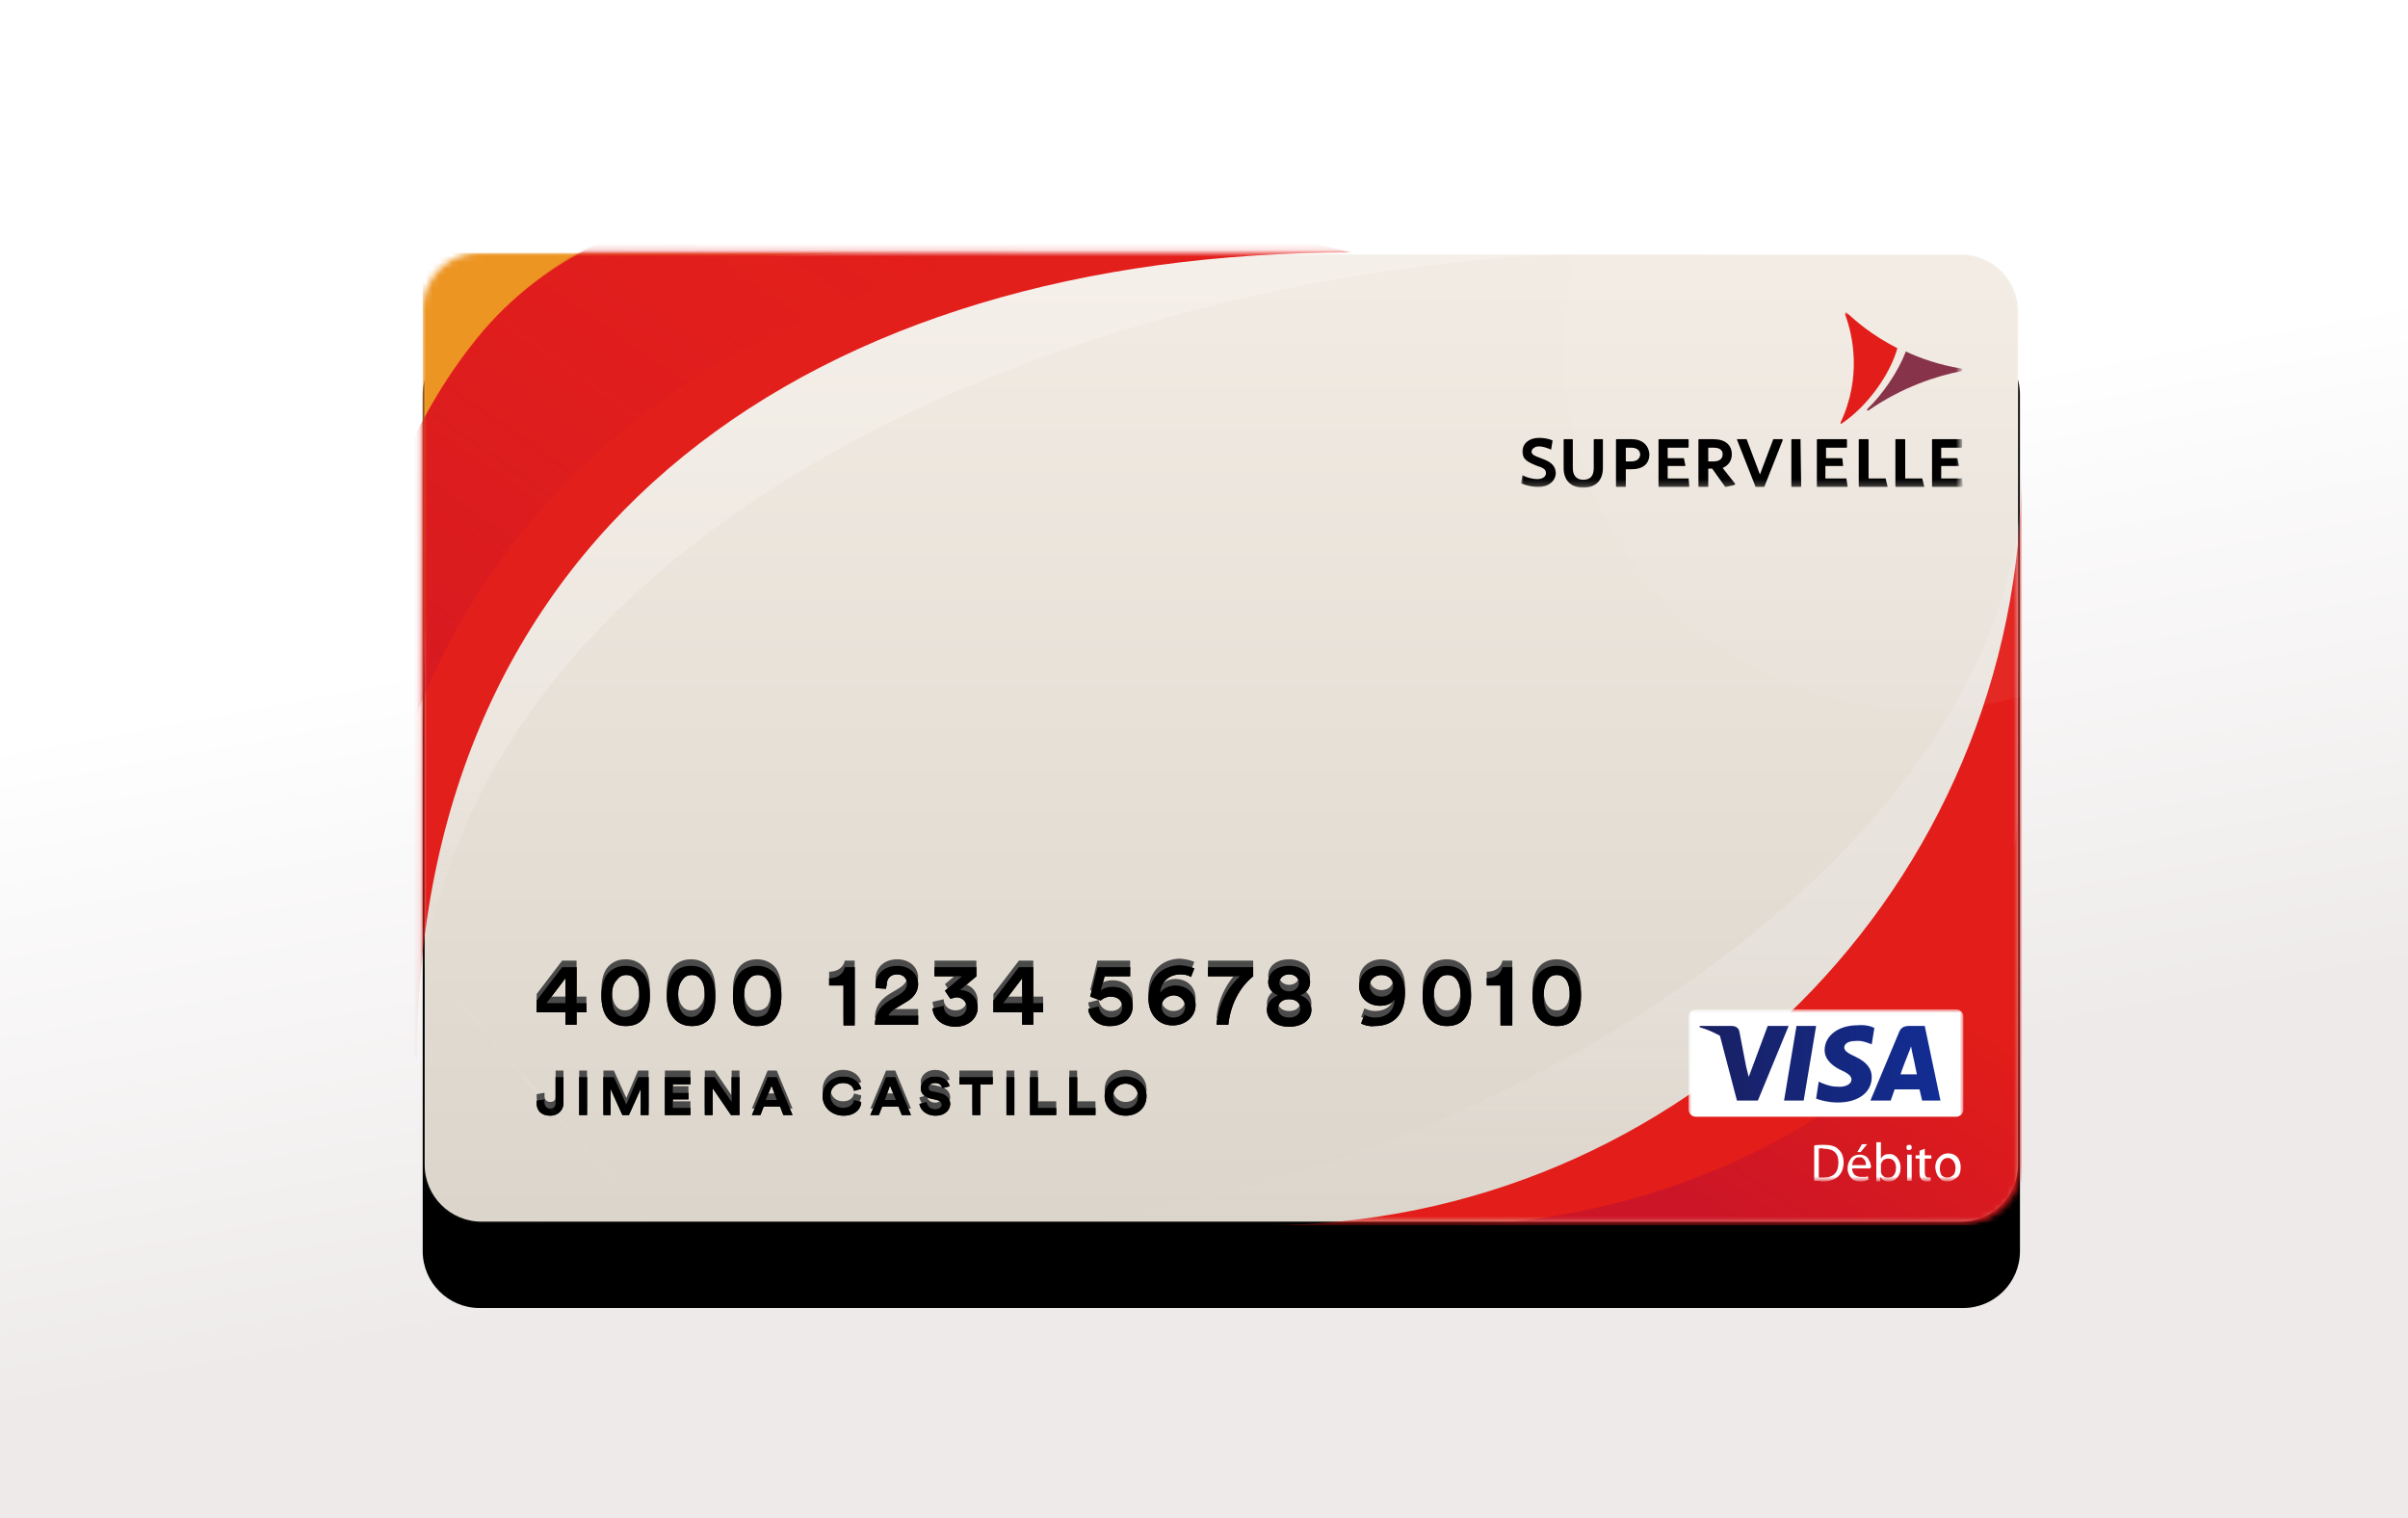
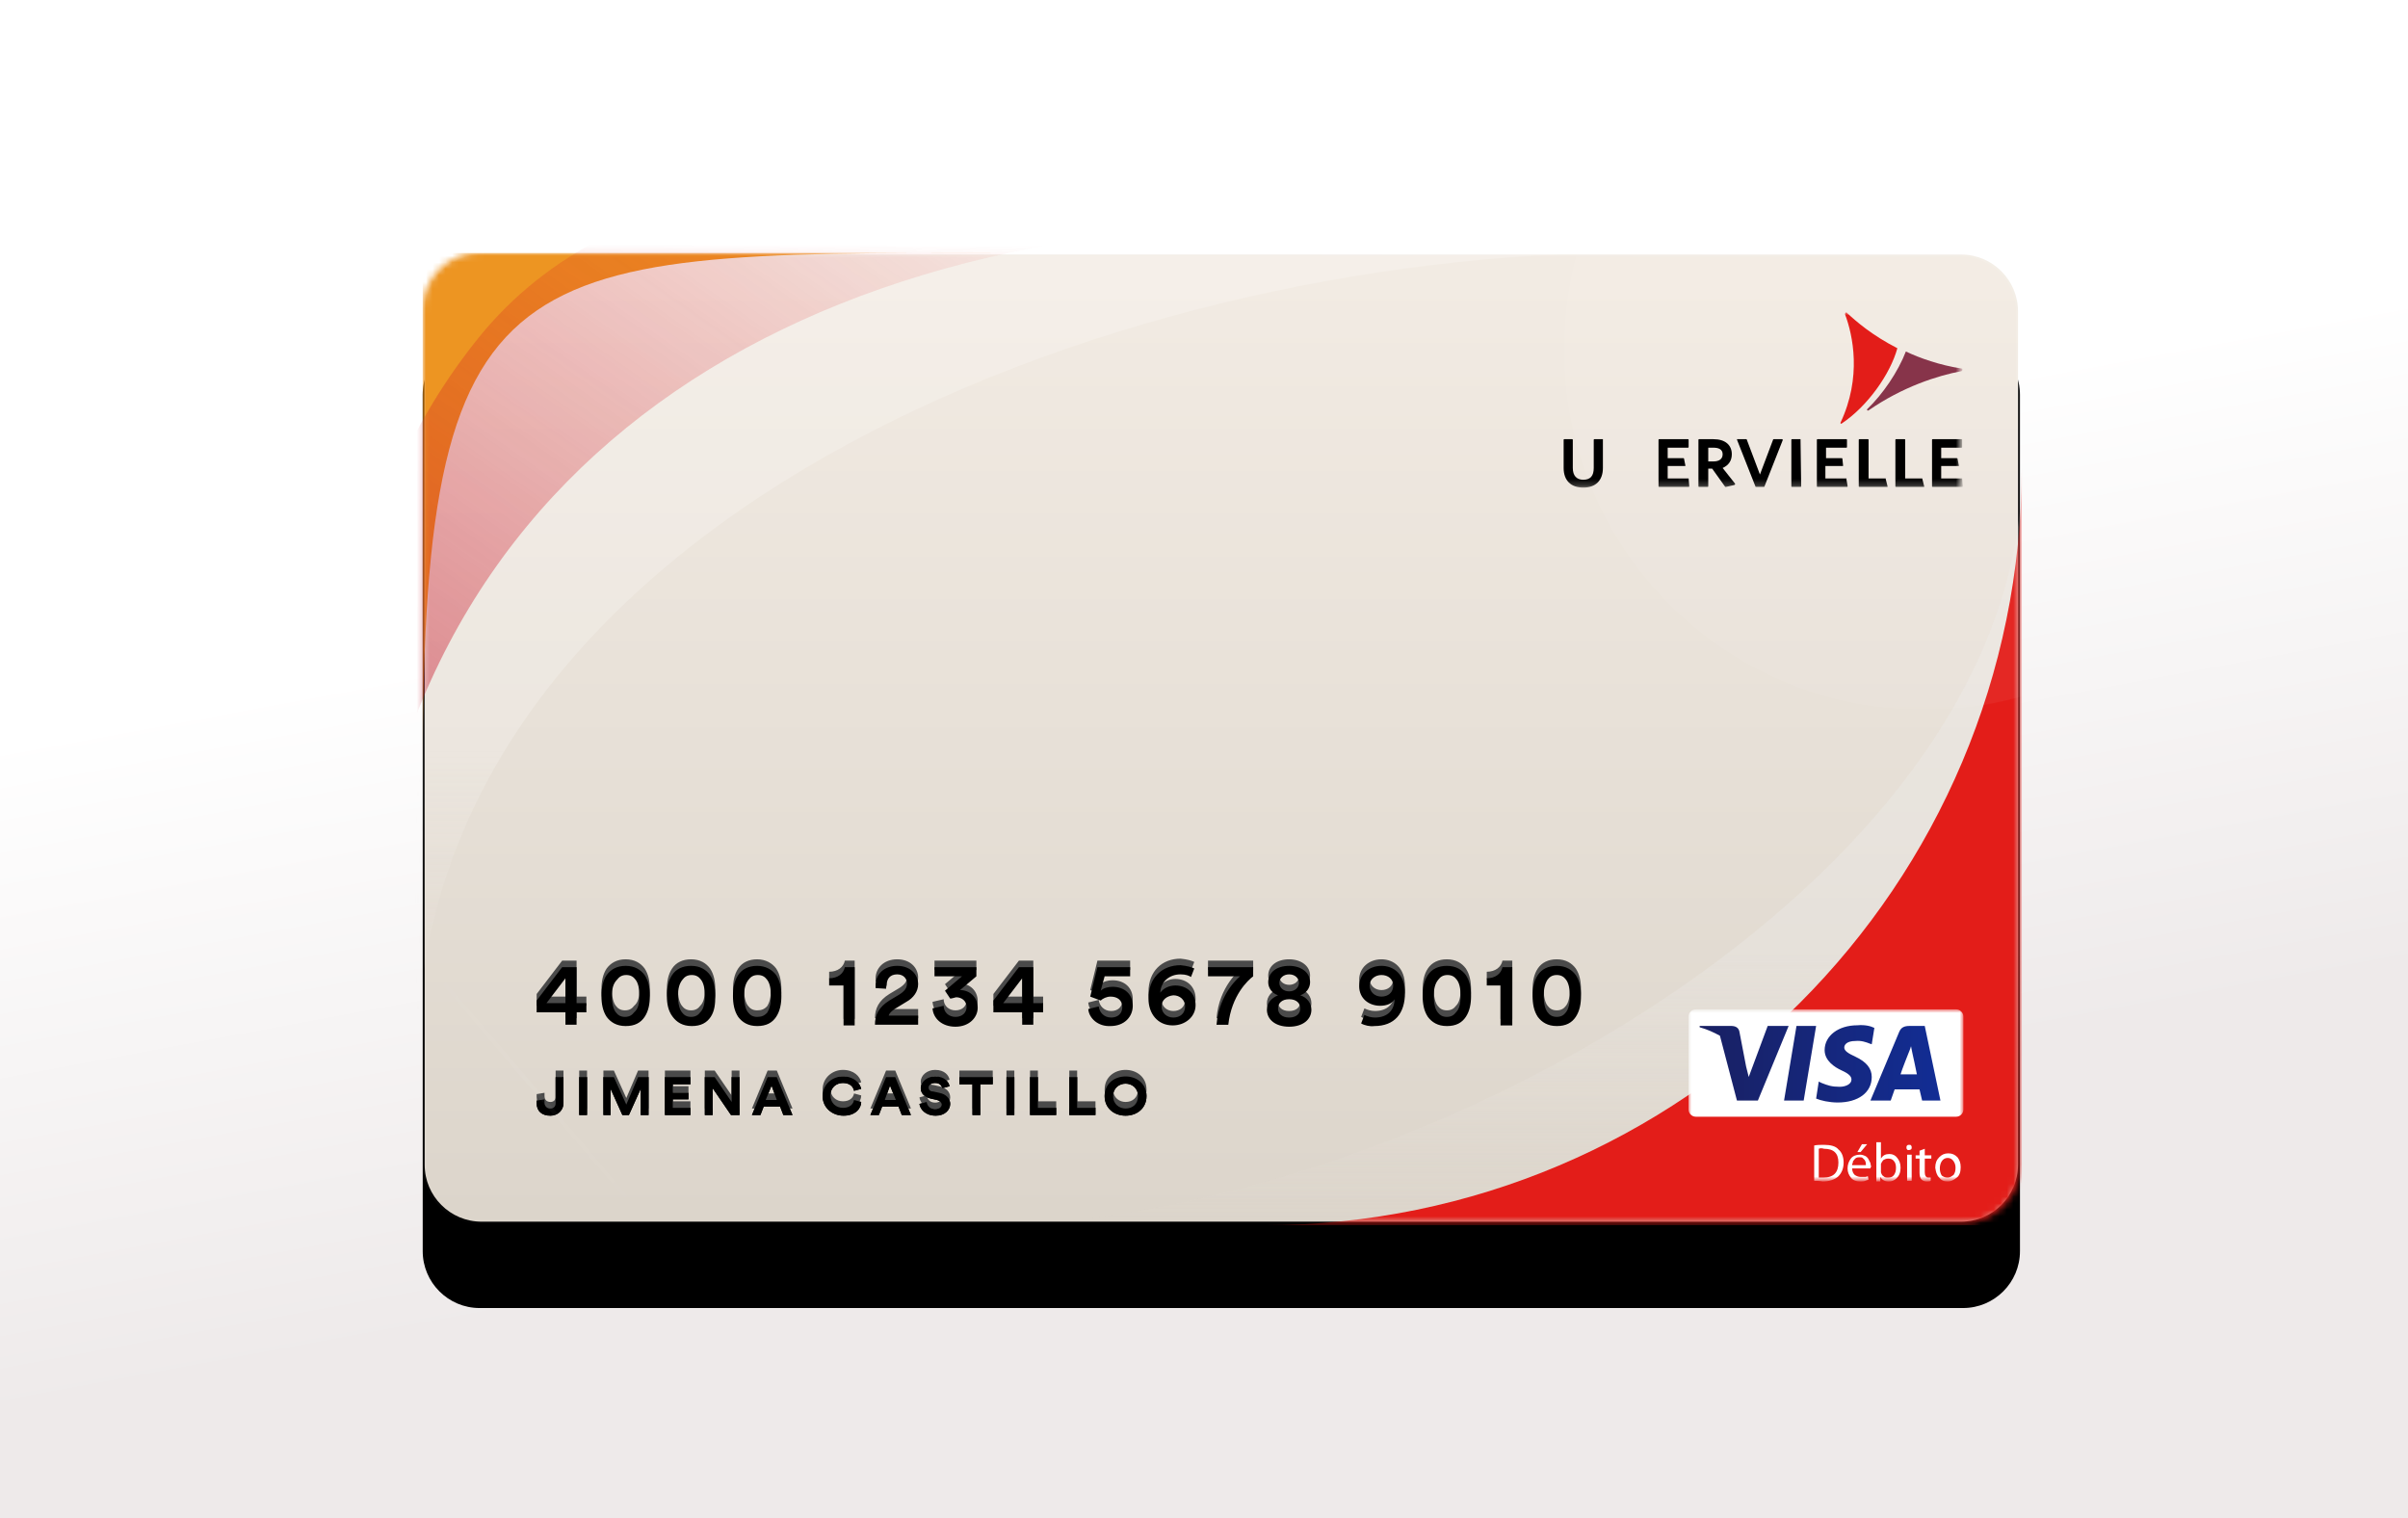
<svg xmlns="http://www.w3.org/2000/svg" version="1.1" id="Layer_1" x="0px" y="0px" viewBox="0 0 368 232" style="enable-background:new 0 0 368 232;" xml:space="preserve">
  <style type="text/css">
	.st0{fill-rule:evenodd;clip-rule:evenodd;fill:url(#Rectangle-10_1_);}
	.st1{filter:url(#filter-6);}
	.st2{fill-rule:evenodd;clip-rule:evenodd;}
	.st3{fill-rule:evenodd;clip-rule:evenodd;fill:url(#SVGID_1_);stroke:url(#SVGID_2_);stroke-width:0.632;}
	.st4{filter:url(#Adobe_OpacityMaskFilter);}
	.st5{fill-rule:evenodd;clip-rule:evenodd;fill:#FFFFFF;}
	.st6{opacity:0.2;mask:url(#mask-5_1_);}
	.st7{fill-rule:evenodd;clip-rule:evenodd;fill:url(#SVGID_3_);}
	.st8{filter:url(#Adobe_OpacityMaskFilter_1_);}
	.st9{opacity:0.3;mask:url(#mask-5_2_);}
	.st10{fill-rule:evenodd;clip-rule:evenodd;fill:url(#SVGID_4_);}
	.st11{filter:url(#Adobe_OpacityMaskFilter_2_);}
	.st12{mask:url(#mask-5_3_);}
	.st13{fill-rule:evenodd;clip-rule:evenodd;fill:#E31D19;}
	.st14{filter:url(#Adobe_OpacityMaskFilter_3_);}
	.st15{opacity:0.6;mask:url(#mask-5_4_);}
	.st16{fill-rule:evenodd;clip-rule:evenodd;fill:url(#SVGID_5_);}
	.st17{filter:url(#Adobe_OpacityMaskFilter_4_);}
	.st18{mask:url(#mask-5_5_);}
	.st19{fill-rule:evenodd;clip-rule:evenodd;fill:#ED9522;}
	.st20{filter:url(#Adobe_OpacityMaskFilter_5_);}
	.st21{mask:url(#mask-5_6_);}
	.st22{fill-rule:evenodd;clip-rule:evenodd;fill:#E31F1B;}
	.st23{filter:url(#Adobe_OpacityMaskFilter_6_);}
	.st24{opacity:0.6;mask:url(#mask-5_7_);}
	.st25{fill-rule:evenodd;clip-rule:evenodd;fill:url(#SVGID_6_);}
	.st26{filter:url(#Adobe_OpacityMaskFilter_7_);}
	.st27{mask:url(#mask-5_8_);}
	.st28{fill:url(#Combined-Shape_1_);}
	.st29{filter:url(#Adobe_OpacityMaskFilter_8_);}
	.st30{opacity:5.000000e-02;mask:url(#mask-5_9_);filter:url(#filter-12);enable-background:new    ;}
	.st31{filter:url(#Adobe_OpacityMaskFilter_9_);}
	.st32{mask:url(#mask-5_10_);}
	.st33{fill-rule:evenodd;clip-rule:evenodd;fill:#87344A;}
	.st34{filter:url(#Adobe_OpacityMaskFilter_10_);}
	.st35{mask:url(#mask-5_11_);}
	.st36{filter:url(#filter-14);}
	.st37{fill-rule:evenodd;clip-rule:evenodd;fill:#4A4A4A;}
	.st38{filter:url(#filter-15);}
	.st39{filter:url(#filter-17);}
	.st40{filter:url(#filter-18);}
	.st41{filter:url(#Adobe_OpacityMaskFilter_11_);}
	.st42{opacity:0.2;mask:url(#mask-5_12_);fill:none;stroke:url(#border_1_);stroke-width:0.632;enable-background:new    ;}
</style>
  <filter filterUnits="objectBoundingBox" height="133.7%" id="filter-6" width="120.5%" x="-10.2%" y="-9.3%">
    <feOffset dx="0" dy="13" in="SourceAlpha" result="shadowOffsetOuter1" />
    <feGaussianBlur in="shadowOffsetOuter1" result="shadowBlurOuter1" stdDeviation="7.5" />
    <feComposite in="shadowBlurOuter1" in2="SourceAlpha" operator="out" result="shadowBlurOuter1" />
    <feColorMatrix in="shadowBlurOuter1" type="matrix" values="0 0 0 0 0   0 0 0 0 0   0 0 0 0 0  0 0 0 0.08 0" />
  </filter>
  <filter filterUnits="objectBoundingBox" height="157.5%" id="filter-18" width="103.7%" x="-1.9%" y="-14.4%">
    <feGaussianBlur in="SourceAlpha" result="shadowBlurInner1" stdDeviation="0.5" />
    <feOffset dx="0" dy="1" in="shadowBlurInner1" result="shadowOffsetInner1" />
    <feComposite in="shadowOffsetInner1" in2="SourceAlpha" k2="-1" k3="1" operator="arithmetic" result="shadowInnerInner1">
		</feComposite>
    <feColorMatrix in="shadowInnerInner1" type="matrix" values="0 0 0 0 1   0 0 0 0 1   0 0 0 0 1  0 0 0 0.1 0" />
  </filter>
  <filter filterUnits="objectBoundingBox" height="157.5%" id="filter-17" width="103.7%" x="-1.9%" y="-14.4%">
    <feOffset dx="0" dy="1" in="SourceAlpha" result="shadowOffsetOuter1" />
    <feGaussianBlur in="shadowOffsetOuter1" result="shadowBlurOuter1" stdDeviation="0.5" />
    <feColorMatrix in="shadowBlurOuter1" type="matrix" values="0 0 0 0 0   0 0 0 0 0   0 0 0 0 0  0 0 0 0.24 0" />
  </filter>
  <filter filterUnits="objectBoundingBox" height="127.9%" id="filter-15" width="101.6%" x="-0.8%" y="-4.7%">
    <feOffset dx="0" dy="1" in="SourceAlpha" result="shadowOffsetInner1" />
    <feComposite in="shadowOffsetInner1" in2="SourceAlpha" k2="-1" k3="1" operator="arithmetic" result="shadowInnerInner1">
		</feComposite>
    <feColorMatrix in="shadowInnerInner1" type="matrix" values="0 0 0 0 1   0 0 0 0 1   0 0 0 0 1  0 0 0 0.4 0" />
  </filter>
  <filter filterUnits="objectBoundingBox" height="137.2%" id="filter-14" width="102.2%" x="-1.1%" y="-9.3%">
    <feOffset dx="0" dy="1" in="SourceAlpha" result="shadowOffsetOuter1" />
    <feGaussianBlur in="shadowOffsetOuter1" result="shadowBlurOuter1" stdDeviation="0.5" />
    <feColorMatrix in="shadowBlurOuter1" type="matrix" values="0 0 0 0 0   0 0 0 0 0   0 0 0 0 0  0 0 0 0.24 0" />
  </filter>
  <filter filterUnits="objectBoundingBox" height="248.4%" id="filter-12" width="248.5%" x="-74.3%" y="-74.2%">
    <feGaussianBlur in="SourceGraphic" stdDeviation="31.585" />
  </filter>
  <title>active</title>
  <desc>Created with Sketch.</desc>
  <linearGradient id="Rectangle-10_1_" gradientUnits="userSpaceOnUse" x1="-294.741" y1="385.991" x2="-294.617" y2="385.578" gradientTransform="matrix(368 0 0 -232 108632 89631)">
    <stop offset="0" style="stop-color:#FFFFFF" />
    <stop offset="1" style="stop-color:#EEEAEA" />
  </linearGradient>
  <rect id="Rectangle-10" class="st0" width="368" height="232" />
  <g id="visa-debito" transform="translate(43, 30)">
    <g id="card">
      <g class="st1">
        <path class="st2" d="M30.3,8.6H257c4.8,0,8.7,3.9,8.7,8.7v130.9c0,4.8-3.9,8.7-8.7,8.7H30.3c-4.8,0-8.7-3.9-8.7-8.7V17.3     C21.6,12.5,25.5,8.6,30.3,8.6z" />
      </g>
      <linearGradient id="SVGID_1_" gradientUnits="userSpaceOnUse" x1="-337.444" y1="355.2" x2="-337.444" y2="356.032" gradientTransform="matrix(282.368 0 0 -171.368 95427.172 61025.801)">
        <stop offset="0" style="stop-color:#DCD5CB" />
        <stop offset="1" style="stop-color:#F2EBE3" />
      </linearGradient>
      <radialGradient id="SVGID_2_" cx="-339.781" cy="358.556" r="0.676" gradientTransform="matrix(-171.616 0 0 95.784 -58068.551 -34325.27)" gradientUnits="userSpaceOnUse">
        <stop offset="0" style="stop-color:#FFFFFF;stop-opacity:0.1" />
        <stop offset="1" style="stop-color:#FFFFFF;stop-opacity:0" />
      </radialGradient>
      <path class="st3" d="M30.6,8.9h226.1c4.8,0,8.7,3.9,8.7,8.7V148c0,4.8-3.9,8.7-8.7,8.7H30.6c-4.8,0-8.7-3.9-8.7-8.7V17.6    C21.9,12.8,25.8,8.9,30.6,8.9z" />
    </g>
    <defs>
      <filter id="Adobe_OpacityMaskFilter" filterUnits="userSpaceOnUse" x="11.7" y="-1.3" width="195.4" height="133.7">
        <feColorMatrix type="matrix" values="1 0 0 0 0  0 1 0 0 0  0 0 1 0 0  0 0 0 1 0" />
      </filter>
    </defs>
    <mask maskUnits="userSpaceOnUse" x="11.7" y="-1.3" width="195.4" height="133.7" id="mask-5_1_">
      <g class="st4">
        <path id="path-4_1_" class="st5" d="M30.3,8.6H257c4.8,0,8.7,3.9,8.7,8.7v130.9c0,4.8-3.9,8.7-8.7,8.7H30.3     c-4.8,0-8.7-3.9-8.7-8.7V17.3C21.6,12.5,25.5,8.6,30.3,8.6z" />
      </g>
    </mask>
    <g id="shape" class="st6">
      <g transform="translate(-12.002, -12.015)">
        <linearGradient id="SVGID_3_" gradientUnits="userSpaceOnUse" x1="-325.158" y1="367.414" x2="-325.158" y2="367.099" gradientTransform="matrix(226.538 0 0 -154.995 73781.992 57042.961)">
          <stop offset="0" style="stop-color:#FFFFFF" />
          <stop offset="1" style="stop-color:#EEE6DF;stop-opacity:0" />
        </linearGradient>
        <path class="st7" d="M219.1,20.6c-81.8,0-186.4,41.8-186.4,123.7C18.2,96,21.3,59.2,41.9,33.7S121.6,3.9,219.1,20.6z" />
      </g>
    </g>
    <defs>
      <filter id="Adobe_OpacityMaskFilter_1_" filterUnits="userSpaceOnUse" x="106.6" y="41.4" width="159.4" height="115.9">
        <feColorMatrix type="matrix" values="1 0 0 0 0  0 1 0 0 0  0 0 1 0 0  0 0 0 1 0" />
      </filter>
    </defs>
    <mask maskUnits="userSpaceOnUse" x="106.6" y="41.4" width="159.4" height="115.9" id="mask-5_2_">
      <g class="st8">
        <path id="path-4_2_" class="st5" d="M30.3,8.6H257c4.8,0,8.7,3.9,8.7,8.7v130.9c0,4.8-3.9,8.7-8.7,8.7H30.3     c-4.8,0-8.7-3.9-8.7-8.7V17.3C21.6,12.5,25.5,8.6,30.3,8.6z" />
      </g>
    </mask>
    <g class="st9">
      <g transform="translate(98.545, 37.941)">
        <linearGradient id="SVGID_4_" gradientUnits="userSpaceOnUse" x1="-435.468" y1="317.347" x2="-435.468" y2="317.032" gradientTransform="matrix(184.771 0 0 -134.375 80549.656 42720.531)">
          <stop offset="0" style="stop-color:#EEEEEE" />
          <stop offset="1" style="stop-color:#EEE6DF;stop-opacity:0" />
        </linearGradient>
        <path class="st10" d="M8.1,119.3c63.9,0,159.4-51.9,159.4-115.9v115.9H8.1z" />
      </g>
    </g>
    <defs>
      <filter id="Adobe_OpacityMaskFilter_2_" filterUnits="userSpaceOnUse" x="150.2" y="41.4" width="115.8" height="115.9">
        <feColorMatrix type="matrix" values="1 0 0 0 0  0 1 0 0 0  0 0 1 0 0  0 0 0 1 0" />
      </filter>
    </defs>
    <mask maskUnits="userSpaceOnUse" x="150.2" y="41.4" width="115.8" height="115.9" id="mask-5_3_">
      <g class="st11">
-         <path id="path-4_3_" class="st5" d="M30.3,8.6H257c4.8,0,8.7,3.9,8.7,8.7v130.9c0,4.8-3.9,8.7-8.7,8.7H30.3     c-4.8,0-8.7-3.9-8.7-8.7V17.3C21.6,12.5,25.5,8.6,30.3,8.6z" />
+         <path id="path-4_3_" class="st5" d="M30.3,8.6H257c4.8,0,8.7,3.9,8.7,8.7v130.9c0,4.8-3.9,8.7-8.7,8.7H30.3     c-4.8,0-8.7-3.9-8.7-8.7C21.6,12.5,25.5,8.6,30.3,8.6z" />
      </g>
    </mask>
    <g class="st12">
      <g transform="translate(149.08, 37.941)">
        <path class="st13" d="M1.1,119.3c63.9,0,115.8-51.9,115.8-115.9v115.9H1.1z" />
      </g>
    </g>
    <defs>
      <filter id="Adobe_OpacityMaskFilter_3_" filterUnits="userSpaceOnUse" x="178" y="91.5" width="87.5" height="65.7">
        <feColorMatrix type="matrix" values="1 0 0 0 0  0 1 0 0 0  0 0 1 0 0  0 0 0 1 0" />
      </filter>
    </defs>
    <mask maskUnits="userSpaceOnUse" x="178" y="91.5" width="87.5" height="65.7" id="mask-5_4_">
      <g class="st14">
-         <path id="path-4_4_" class="st5" d="M30.3,8.6H257c4.8,0,8.7,3.9,8.7,8.7v130.9c0,4.8-3.9,8.7-8.7,8.7H30.3     c-4.8,0-8.7-3.9-8.7-8.7V17.3C21.6,12.5,25.5,8.6,30.3,8.6z" />
-       </g>
+         </g>
    </mask>
    <g class="st15">
      <g transform="translate(181.297, 96.118)">
        <linearGradient id="SVGID_5_" gradientUnits="userSpaceOnUse" x1="-516.98" y1="258.072" x2="-516.604" y2="258.503" gradientTransform="matrix(101.437 0 0 -76.181 52481.16 19721.34)">
          <stop offset="0" style="stop-color:#BC1030" />
          <stop offset="1" style="stop-color:#E31D19" />
        </linearGradient>
        <path class="st16" d="M-3.3,61.1c40,0,87.5-25.6,87.5-65.7v65.7H-3.3z" />
      </g>
    </g>
    <defs>
      <filter id="Adobe_OpacityMaskFilter_4_" filterUnits="userSpaceOnUse" x="21.6" y="8.6" width="96.2" height="79">
        <feColorMatrix type="matrix" values="1 0 0 0 0  0 1 0 0 0  0 0 1 0 0  0 0 0 1 0" />
      </filter>
    </defs>
    <mask maskUnits="userSpaceOnUse" x="21.6" y="8.6" width="96.2" height="79" id="mask-5_5_">
      <g class="st17">
        <path id="path-4_5_" class="st5" d="M30.3,8.6H257c4.8,0,8.7,3.9,8.7,8.7v130.9c0,4.8-3.9,8.7-8.7,8.7H30.3     c-4.8,0-8.7-3.9-8.7-8.7V17.3C21.6,12.5,25.5,8.6,30.3,8.6z" />
      </g>
    </mask>
    <g class="st18">
      <g transform="translate(0, -0.632)">
        <path class="st19" d="M117.8,9.3c-81.8,0-96.2-2.9-96.2,79l0-79H117.8z" />
      </g>
    </g>
    <defs>
      <filter id="Adobe_OpacityMaskFilter_5_" filterUnits="userSpaceOnUse" x="11.7" y="-1.3" width="151.8" height="133.7">
        <feColorMatrix type="matrix" values="1 0 0 0 0  0 1 0 0 0  0 0 1 0 0  0 0 0 1 0" />
      </filter>
    </defs>
    <mask maskUnits="userSpaceOnUse" x="11.7" y="-1.3" width="151.8" height="133.7" id="mask-5_6_">
      <g class="st20">
-         <path id="path-4_6_" class="st5" d="M30.3,8.6H257c4.8,0,8.7,3.9,8.7,8.7v130.9c0,4.8-3.9,8.7-8.7,8.7H30.3     c-4.8,0-8.7-3.9-8.7-8.7V17.3C21.6,12.5,25.5,8.6,30.3,8.6z" />
-       </g>
+         </g>
    </mask>
    <g class="st21">
      <g transform="translate(-12.002, -12.015)">
        <path class="st22" d="M175.5,20.6c-81.8,0-142.8,41.8-142.8,123.7C18.2,96,21.3,59.2,41.9,33.7S107,3.9,175.5,20.6z" />
      </g>
    </g>
    <defs>
      <filter id="Adobe_OpacityMaskFilter_6_" filterUnits="userSpaceOnUse" x="8.2" y="-3.1" width="146.6" height="131.1">
        <feColorMatrix type="matrix" values="1 0 0 0 0  0 1 0 0 0  0 0 1 0 0  0 0 0 1 0" />
      </filter>
    </defs>
    <mask maskUnits="userSpaceOnUse" x="8.2" y="-3.1" width="146.6" height="131.1" id="mask-5_7_">
      <g class="st23">
        <path id="path-4_7_" class="st5" d="M30.3,8.6H257c4.8,0,8.7,3.9,8.7,8.7v130.9c0,4.8-3.9,8.7-8.7,8.7H30.3     c-4.8,0-8.7-3.9-8.7-8.7V17.3C21.6,12.5,25.5,8.6,30.3,8.6z" />
      </g>
    </mask>
    <g class="st24">
      <g id="shape-copy-3" transform="translate(-15.792, -20.868)">
        <linearGradient id="SVGID_6_" gradientUnits="userSpaceOnUse" x1="-321.384" y1="375.974" x2="-320.714" y2="376.837" gradientTransform="matrix(169.932 0 0 -151.992 54627.574 57287.262)">
          <stop offset="0" style="stop-color:#BC1030" />
          <stop offset="1" style="stop-color:#E31D19;stop-opacity:0" />
        </linearGradient>
        <path class="st25" d="M170.6,25.1c-81.8,0-142.8,41.8-142.8,123.7c-8.5-45.5-2.4-80.9,18.2-106.4S108.1,11.2,170.6,25.1z" />
      </g>
    </g>
    <defs>
      <filter id="Adobe_OpacityMaskFilter_7_" filterUnits="userSpaceOnUse" x="215" y="124.3" width="42" height="26.3">
        <feColorMatrix type="matrix" values="1 0 0 0 0  0 1 0 0 0  0 0 1 0 0  0 0 0 1 0" />
      </filter>
    </defs>
    <mask maskUnits="userSpaceOnUse" x="215" y="124.3" width="42" height="26.3" id="mask-5_8_">
      <g class="st26">
        <path id="path-4_8_" class="st5" d="M30.3,8.6H257c4.8,0,8.7,3.9,8.7,8.7v130.9c0,4.8-3.9,8.7-8.7,8.7H30.3     c-4.8,0-8.7-3.9-8.7-8.7V17.3C21.6,12.5,25.5,8.6,30.3,8.6z" />
      </g>
    </mask>
    <g id="debito" class="st27">
      <g transform="translate(224.252, 134.059)">
        <g id="visa">
          <path id="base" class="st5" d="M-8.1-9.8h39.8c0.6,0,1.1,0.5,1.1,1.1V5.5c0,0.6-0.5,1.1-1.1,1.1H-8.1c-0.6,0-1.1-0.5-1.1-1.1      V-8.7C-9.2-9.3-8.7-9.8-8.1-9.8z" />
          <g id="logo" transform="translate(1.895, 2.529)">
            <linearGradient id="Combined-Shape_1_" gradientUnits="userSpaceOnUse" x1="-557.569" y1="209.545" x2="-558.431" y2="209.545" gradientTransform="matrix(42.659 0 0 -13.686 23812.56 2863.652)">
              <stop offset="0" style="stop-color:#122D94" />
              <stop offset="1" style="stop-color:#192062" />
            </linearGradient>
            <path id="Combined-Shape" class="st28" d="M-6.3-8.3c-0.9-0.5-2-1-3.1-1.3l0-0.2h4.8c0.6,0,1.2,0.2,1.3,1l1,5.2c0,0,0,0,0,0       L-1.9-2l2.9-7.8h3.2L-0.5,1.6h-3.2L-6.3-8.3z M6.5,1.6h-3L5.4-9.8h3L6.5,1.6z M17.3-9.5l-0.4,2.5l-0.3-0.1       c-0.5-0.2-1.3-0.5-2.2-0.4c-1.2,0-1.7,0.5-1.7,1c0,0.5,0.6,0.9,1.7,1.4c1.7,0.8,2.5,1.8,2.5,3.1c0,2.4-2.1,3.9-5.2,3.9       c-1.3,0-2.6-0.3-3.3-0.6l0.4-2.6l0.4,0.2c1,0.4,1.6,0.6,2.8,0.6c0.9,0,1.8-0.4,1.8-1.1c0-0.5-0.4-0.9-1.5-1.4       c-1.1-0.5-2.6-1.5-2.6-3.1c0-2.2,2.1-3.8,5-3.8C15.8-10,16.7-9.8,17.3-9.5z M25-9.8l2.4,11.4h-2.8c0,0-0.3-1.3-0.4-1.7       c-0.4,0-3.5,0-3.8,0c-0.1,0.3-0.6,1.7-0.6,1.7h-3.1l4.4-10.5c0.3-0.7,0.8-0.9,1.6-0.9H25z M21.3-2.4c0.6,0,2,0,2.5,0       c-0.1-0.6-0.7-3.3-0.7-3.3l-0.2-1c-0.1,0.4-0.4,1.1-0.4,1.1C22.5-5.6,21.5-3.1,21.3-2.4z" />
          </g>
        </g>
        <path id="Débito" class="st5" d="M10,16.4v-5.4c0.4-0.1,1-0.1,1.5-0.1c1,0,1.8,0.2,2.2,0.7c0.5,0.4,0.8,1.1,0.8,2     c0,0.9-0.3,1.6-0.8,2.1c-0.5,0.5-1.4,0.8-2.4,0.8C10.8,16.4,10.3,16.4,10,16.4z M10.7,11.5v4.4c0.2,0,0.4,0,0.7,0     c1.6,0,2.3-0.8,2.3-2.3c0-1.4-0.7-2.1-2.2-2.1C11.2,11.4,10.9,11.4,10.7,11.5z M18.6,14.5l-2.8,0c0,0.5,0.2,0.8,0.4,1     c0.3,0.2,0.6,0.3,0.9,0.3c0.1,0,0.3,0,0.4,0c0.1,0,0.2,0,0.3,0c0.2,0,0.3-0.1,0.4-0.1l0.1,0.5c-0.1,0.1-0.3,0.1-0.5,0.2     c-0.2,0.1-0.5,0.1-0.8,0.1c-0.6,0-1.1-0.2-1.4-0.6c-0.3-0.4-0.5-0.8-0.5-1.4c0-0.6,0.2-1.1,0.5-1.5c0.3-0.4,0.8-0.6,1.4-0.6     c0.3,0,0.6,0.1,0.8,0.2c0.2,0.1,0.4,0.3,0.5,0.5c0.1,0.2,0.2,0.4,0.3,0.6c0,0.2,0.1,0.4,0.1,0.6C18.6,14.3,18.6,14.4,18.6,14.5z      M15.8,14h2.1c0-0.3,0-0.5-0.2-0.8c-0.1-0.1-0.2-0.2-0.3-0.3s-0.3-0.1-0.5-0.1c-0.4,0-0.6,0.1-0.8,0.4c-0.1,0.1-0.2,0.2-0.2,0.4     c0,0.1,0,0.1-0.1,0.2C15.8,13.9,15.8,13.9,15.8,14z M17.3,10.8h0.8l-1,1.2h-0.5L17.3,10.8z M19.5,15.3v-4.8h0.7V13h0     c0.3-0.5,0.7-0.7,1.3-0.7c0.5,0,0.9,0.2,1.2,0.6c0.3,0.4,0.5,0.8,0.5,1.5c0,0.7-0.2,1.2-0.6,1.6c-0.4,0.4-0.8,0.5-1.2,0.5     c-0.6,0-1-0.2-1.3-0.7h0l0,0.7h-0.6C19.5,16.1,19.5,15.7,19.5,15.3z M20.2,14.1v0.7c0,0.1,0,0.2,0,0.3c0.1,0.3,0.2,0.5,0.4,0.6     c0.2,0.2,0.4,0.2,0.7,0.2c0.4,0,0.7-0.1,0.9-0.4c0.2-0.3,0.3-0.6,0.3-1.1c0-0.4-0.1-0.8-0.3-1c-0.2-0.3-0.5-0.4-0.9-0.4     c-0.3,0-0.5,0.1-0.7,0.2c-0.2,0.2-0.3,0.4-0.4,0.6C20.2,13.9,20.2,14,20.2,14.1z M24.9,16.4h-0.7v-4h0.7V16.4z M24.5,11.7     L24.5,11.7c-0.1,0-0.3,0-0.3-0.1c-0.1-0.1-0.1-0.2-0.1-0.3c0-0.1,0-0.2,0.1-0.3c0.1-0.1,0.2-0.1,0.3-0.1c0.1,0,0.3,0,0.3,0.1     c0.1,0.1,0.1,0.2,0.1,0.3c0,0.1,0,0.2-0.1,0.3C24.8,11.6,24.6,11.7,24.5,11.7z M26.9,11.5v1h1V13h-1v2.1c0,0.5,0.2,0.8,0.5,0.8     c0.2,0,0.3,0,0.4,0l0,0.5c-0.1,0.1-0.4,0.1-0.6,0.1c-0.3,0-0.6-0.1-0.8-0.3c-0.2-0.2-0.3-0.6-0.3-1V13h-0.6v-0.5h0.6v-0.7     L26.9,11.5z M30.4,16.5L30.4,16.5c-0.6,0-1-0.2-1.3-0.6c-0.4-0.4-0.5-0.9-0.6-1.5c0-0.7,0.2-1.2,0.6-1.6c0.4-0.4,0.8-0.6,1.4-0.6     c0.6,0,1,0.2,1.4,0.6c0.3,0.4,0.5,0.9,0.5,1.5c0,0.7-0.2,1.3-0.6,1.6C31.3,16.3,30.9,16.5,30.4,16.5z M30.4,15.9L30.4,15.9     c0.4,0,0.6-0.2,0.9-0.4c0.2-0.3,0.3-0.6,0.3-1.1c0-0.4-0.1-0.7-0.3-1c-0.2-0.3-0.5-0.5-0.9-0.5c-0.4,0-0.7,0.2-0.9,0.5     c-0.2,0.3-0.3,0.7-0.3,1.1c0,0.4,0.1,0.8,0.3,1.1C29.8,15.8,30,15.9,30.4,15.9z" />
      </g>
    </g>
    <defs>
      <filter id="Adobe_OpacityMaskFilter_8_" filterUnits="userSpaceOnUse" x="195.9" y="-31.7" width="110.1" height="110.2">
        <feColorMatrix type="matrix" values="1 0 0 0 0  0 1 0 0 0  0 0 1 0 0  0 0 0 1 0" />
      </filter>
    </defs>
    <mask maskUnits="userSpaceOnUse" x="195.9" y="-31.7" width="110.1" height="110.2" id="mask-5_9_">
      <g class="st29">
        <path id="path-4_9_" class="st5" d="M30.3,8.6H257c4.8,0,8.7,3.9,8.7,8.7v130.9c0,4.8-3.9,8.7-8.7,8.7H30.3     c-4.8,0-8.7-3.9-8.7-8.7V17.3C21.6,12.5,25.5,8.6,30.3,8.6z" />
      </g>
    </mask>
    <g id="light" class="st30">
      <ellipse class="st5" cx="251" cy="23.4" rx="55" ry="55.1" />
    </g>
    <defs>
      <filter id="Adobe_OpacityMaskFilter_9_" filterUnits="userSpaceOnUse" x="189.4" y="17.7" width="67.5" height="26.9">
        <feColorMatrix type="matrix" values="1 0 0 0 0  0 1 0 0 0  0 0 1 0 0  0 0 0 1 0" />
      </filter>
    </defs>
    <mask maskUnits="userSpaceOnUse" x="189.4" y="17.7" width="67.5" height="26.9" id="mask-5_10_">
      <g class="st31">
        <path id="path-4_10_" class="st5" d="M30.3,8.6H257c4.8,0,8.7,3.9,8.7,8.7v130.9c0,4.8-3.9,8.7-8.7,8.7H30.3     c-4.8,0-8.7-3.9-8.7-8.7V17.3C21.6,12.5,25.5,8.6,30.3,8.6z" />
      </g>
    </mask>
    <g id="logo-sp" class="st32">
      <g transform="translate(194.562, 10.118)">
-         <path class="st2" d="M-2.1,29.9c-1.1-0.4-1.4-0.6-1.4-1c0-0.4,0.5-0.8,1.1-0.8c0.6,0,1.2,0.2,1.9,0.5c0,0,0,0,0,0c0,0,0,0,0,0     c0,0,0,0,0-0.1l0.2-1.2c0,0,0-0.1,0-0.1c-0.6-0.3-1.4-0.4-2.1-0.4c-1.5,0-2.5,0.9-2.5,2.1c0,1.2,0.8,1.6,2.3,2.2     c1,0.3,1.3,0.6,1.3,1.1c0,0.5-0.5,0.9-1.3,0.9c-0.7,0-1.6-0.2-2.3-0.6c0,0,0,0,0,0c0,0,0,0,0,0c0,0,0,0,0,0.1l-0.2,1.1     c0,0,0,0.1,0.1,0.1c0.8,0.3,1.7,0.5,2.5,0.5c1.6,0,2.7-0.9,2.7-2.2C0.1,30.9-0.7,30.4-2.1,29.9" />
        <path class="st2" d="M7.4,27H6.1c0,0-0.1,0-0.1,0.1v4.3c0,1.2-0.5,1.8-1.6,1.8c-1,0-1.6-0.6-1.6-1.8v-4.3c0,0,0-0.1-0.1-0.1H1.5     c0,0-0.1,0-0.1,0.1v4.3c0,1.9,1.1,3,3,3c1.9,0,3-1.1,3-3L7.4,27C7.5,27.1,7.4,27,7.4,27" />
-         <path class="st2" d="M11.7,30.4h-0.8v-2.1h0.8c0.6,0,1.4,0.2,1.4,1.1C13,30,12.6,30.4,11.7,30.4 M11.8,27H9.5c0,0-0.1,0-0.1,0.1     v7.1c0,0,0,0.1,0.1,0.1h1.3c0,0,0.1,0,0.1-0.1v-2.6h0.8c1.8,0,2.8-0.8,2.8-2.3C14.4,27.9,13.4,27,11.8,27" />
        <path class="st2" d="M20.5,33h-3.2v-1.9h2.6c0,0,0,0,0.1,0c0,0,0,0,0-0.1L19.8,30c0,0,0-0.1-0.1-0.1h-2.4v-1.6h3.1     c0,0,0.1,0,0.1-0.1v-1.1c0,0,0-0.1-0.1-0.1h-4.4c0,0-0.1,0-0.1,0.1v7.1c0,0,0,0.1,0.1,0.1h4.5c0,0,0.1,0,0.1-0.1L20.5,33     C20.5,33.1,20.5,33,20.5,33" />
        <path class="st2" d="M25.7,29.3c0,0.7-0.5,1.1-1.4,1.1h-0.8v-2.1h0.8C25,28.3,25.7,28.5,25.7,29.3z M25.7,31.4     c0.9-0.4,1.4-1.1,1.4-2.1c0-1.4-1-2.3-2.8-2.3h-2.2c0,0-0.1,0-0.1,0.1v7.1c0,0,0,0.1,0.1,0.1h1.3c0,0,0.1,0,0.1-0.1v-2.7h0.6     l2,2.8c0,0,0,0,0.1,0c0,0,0,0,0,0l1.3-0.3c0,0,0,0,0.1-0.1c0,0,0-0.1,0-0.1L25.7,31.4z" />
        <path class="st2" d="M34.8,27h-1.3c0,0-0.1,0-0.1,0.1l-2,5.3l-2-5.3c0,0,0-0.1-0.1-0.1H28c0,0,0,0-0.1,0c0,0,0,0,0,0.1l2.8,7.1     c0,0,0,0.1,0.1,0.1H32c0,0,0.1,0,0.1-0.1l2.8-7.1C34.9,27.1,34.9,27.1,34.8,27C34.9,27,34.9,27,34.8,27" />
        <path class="st2" d="M37.6,27h-1.3c0,0-0.1,0-0.1,0.1v7.1c0,0,0,0.1,0.1,0.1h1.3c0,0,0.1,0,0.1-0.1L37.6,27     C37.7,27.1,37.6,27,37.6,27" />
        <path class="st2" d="M44.6,33h-3.2v-1.9h2.6c0,0,0,0,0.1,0c0,0,0,0,0-0.1L44,30c0,0,0-0.1-0.1-0.1h-2.4v-1.6h3.1     c0,0,0.1,0,0.1-0.1v-1.1c0,0,0-0.1-0.1-0.1h-4.4c0,0-0.1,0-0.1,0.1v7.1c0,0,0,0.1,0.1,0.1h4.5c0,0,0.1,0,0.1-0.1L44.6,33     C44.7,33.1,44.7,33,44.6,33" />
        <path class="st2" d="M50.6,33H48v-5.9c0,0,0-0.1-0.1-0.1h-1.3c0,0-0.1,0-0.1,0.1v7.1c0,0,0,0.1,0.1,0.1h4.2c0,0,0,0,0.1,0     c0,0,0,0,0-0.1L50.6,33C50.7,33.1,50.7,33,50.6,33" />
        <path class="st2" d="M56.2,33h-2.6v-5.9c0,0,0-0.1-0.1-0.1h-1.3c0,0-0.1,0-0.1,0.1v7.1c0,0,0,0.1,0.1,0.1h4.2c0,0,0,0,0.1,0     c0,0,0,0,0-0.1L56.2,33C56.3,33.1,56.2,33,56.2,33" />
        <path class="st2" d="M62.3,33h-3.2v-1.9h2.6c0,0,0,0,0.1,0c0,0,0,0,0-0.1L61.6,30c0,0,0-0.1-0.1-0.1h-2.4v-1.6h3.1     c0,0,0.1,0,0.1-0.1v-1.1c0,0,0-0.1-0.1-0.1h-4.4c0,0-0.1,0-0.1,0.1v7.1c0,0,0,0.1,0.1,0.1h4.5c0,0,0.1,0,0.1-0.1L62.3,33     C62.3,33.1,62.3,33,62.3,33" />
        <path class="st33" d="M62.2,16.2c-3.3-0.5-6.4-1.6-8.5-2.6c-1.2,3.1-3.5,6.5-5.9,8.8c-0.1,0.1,0,0.3,0.2,0.2     c5.2-3.6,10.5-5.3,14.2-6C62.4,16.5,62.4,16.2,62.2,16.2" />
        <path class="st13" d="M44.4,7.9c1.2,3.2,2.6,9.6-0.7,16.6c0,0.1,0.1,0.2,0.2,0.1c3.9-2.6,7.4-7.5,8.5-11.5     c-3.9-2-6.3-4.1-7.7-5.4C44.6,7.5,44.4,7.7,44.4,7.9" />
      </g>
    </g>
    <defs>
      <filter id="Adobe_OpacityMaskFilter_10_" filterUnits="userSpaceOnUse" x="37.3" y="115.8" width="163" height="25.9">
        <feColorMatrix type="matrix" values="1 0 0 0 0  0 1 0 0 0  0 0 1 0 0  0 0 0 1 0" />
      </filter>
    </defs>
    <mask maskUnits="userSpaceOnUse" x="37.3" y="115.8" width="163" height="25.9" id="mask-5_11_">
      <g class="st34">
        <path id="path-4_11_" class="st5" d="M30.3,8.6H257c4.8,0,8.7,3.9,8.7,8.7v130.9c0,4.8-3.9,8.7-8.7,8.7H30.3     c-4.8,0-8.7-3.9-8.7-8.7V17.3C21.6,12.5,25.5,8.6,30.3,8.6z" />
      </g>
    </mask>
    <g id="data" class="st35">
      <g transform="translate(20.214, 125.206)">
        <g>
          <g class="st36">
-             <path id="path-13_1_" class="st2" d="M18.8-1.5v-1.8l3.9-5.1h2.2v5.5h1.5v1.4h-1.5v1.9h-1.7v-1.9H18.8z M23.2-2.9v-3.8       l-2.9,3.8H23.2z M30.3-4c0,1.1,0.2,2,0.6,2.5c0.3,0.4,0.7,0.7,1.4,0.7c0.7,0,1.1-0.3,1.4-0.7C34.3-2,34.5-2.8,34.5-4       s-0.2-2-0.6-2.5c-0.3-0.4-0.7-0.7-1.4-0.7c-0.7,0-1.1,0.3-1.4,0.7C30.5-5.9,30.3-5.1,30.3-4z M28.7-4c0-1.2,0.2-2.3,0.8-3.2       C30.1-8,31-8.6,32.4-8.6c1.4,0,2.3,0.6,2.9,1.4c0.6,0.9,0.8,2,0.8,3.2s-0.2,2.3-0.8,3.2c-0.6,0.9-1.5,1.4-2.9,1.4       c-1.4,0-2.3-0.6-2.9-1.4C28.9-1.7,28.7-2.8,28.7-4z M40.4-4c0,1.1,0.2,2,0.6,2.5c0.3,0.4,0.7,0.7,1.4,0.7       c0.7,0,1.1-0.3,1.4-0.7C44.3-2,44.5-2.8,44.5-4s-0.2-2-0.6-2.5c-0.3-0.4-0.7-0.7-1.4-0.7c-0.7,0-1.1,0.3-1.4,0.7       C40.6-5.9,40.4-5.1,40.4-4z M38.7-4c0-1.2,0.2-2.3,0.8-3.2c0.6-0.9,1.6-1.4,2.9-1.4c1.4,0,2.3,0.6,2.9,1.4       c0.6,0.9,0.8,2,0.8,3.2S46-1.7,45.4-0.8c-0.6,0.9-1.5,1.4-2.9,1.4c-1.4,0-2.3-0.6-2.9-1.4C38.9-1.7,38.7-2.8,38.7-4z M50.5-4       c0,1.1,0.2,2,0.6,2.5c0.3,0.4,0.7,0.7,1.4,0.7S53.6-1,54-1.4C54.4-2,54.6-2.8,54.6-4s-0.2-2-0.6-2.5c-0.3-0.4-0.7-0.7-1.4-0.7       s-1.1,0.3-1.4,0.7C50.7-5.9,50.5-5.1,50.5-4z M48.8-4c0-1.2,0.2-2.3,0.8-3.2c0.6-0.9,1.6-1.4,2.9-1.4s2.3,0.6,2.9,1.4       c0.6,0.9,0.8,2,0.8,3.2s-0.2,2.3-0.8,3.2c-0.6,0.9-1.5,1.4-2.9,1.4s-2.3-0.6-2.9-1.4C49-1.7,48.8-2.8,48.8-4z M67.4,0.5h-1.7       v-6.1h-2.2v-1.1c1.3,0,2.2-0.7,2.4-1.7h1.5V0.5z M72.2-5.1l-1.6-0.1c0-0.1,0-0.3,0-0.5c0-1.5,1.2-2.9,3.3-2.9       c2,0,3.2,1.3,3.2,2.8c0,1.1-0.7,2.1-1.8,2.7L73.5-2c-0.4,0.3-0.8,0.6-0.9,1h4.5v1.4h-6.6c0-1.5,0.6-2.7,2.2-3.7l1.5-0.9       c0.8-0.5,1.2-1,1.2-1.7c0-0.7-0.5-1.4-1.5-1.4c-1.1,0-1.6,0.7-1.6,1.6C72.2-5.4,72.2-5.2,72.2-5.1z M82-3.6l-0.8-1.2L83.8-7       h-4.2v-1.4H86V-7l-2.5,2.1c1.4,0,2.7,1,2.7,2.7c0,1.5-1.3,2.9-3.4,2.9c-2.1,0-3.4-1.3-3.5-2.8L81-2.5c0,1,0.8,1.7,1.8,1.7       c1.1,0,1.7-0.7,1.7-1.5c0-1-0.8-1.5-1.6-1.5C82.5-3.7,82.2-3.6,82-3.6z M88.6-1.5v-1.8l3.9-5.1h2.2v5.5h1.5v1.4h-1.5v1.9H93       v-1.9H88.6z M93-2.9v-3.8l-2.9,3.8H93z M103.1-2l1.6-0.4c0.1,0.9,0.8,1.7,1.9,1.7c1,0,1.7-0.6,1.7-1.6c0-1.1-0.8-1.6-1.8-1.6       c-0.6,0-1.2,0.3-1.5,0.6l-1.6-0.6l1.1-4.5h5V-7h-3.9l-0.6,2.2c0.4-0.4,1.1-0.6,1.8-0.6c1.8,0,3.1,1.1,3.1,2.9       c0,1.7-1.3,3.1-3.4,3.1C104.6,0.7,103.2-0.6,103.1-2z M119.3-8.2l-0.5,1.3c-0.3-0.2-0.8-0.4-1.6-0.4c-1.7,0-3,1.1-3.1,2.8       c0.5-0.7,1.4-1.1,2.3-1.1c1.8,0,3.1,1.2,3.1,3c0,1.8-1.6,3.1-3.5,3.1c-2.3,0-3.7-1.8-3.7-4.1c0-3.2,2.1-5.1,4.9-5.1       C118.2-8.6,118.9-8.4,119.3-8.2z M114.3-2.4c0,1,0.8,1.7,1.8,1.7c1,0,1.8-0.6,1.8-1.7c0-1-0.8-1.7-1.8-1.7       C115.1-4,114.3-3.4,114.3-2.4z M128.3-8.4V-7c-0.8,0.6-3.3,2.9-3.8,7.4h-1.8c0.4-4.9,3.6-7.4,3.6-7.4h-4.9v-1.4H128.3z        M133.8-4.7c0.9,0,1.5-0.6,1.5-1.3c0-0.7-0.6-1.3-1.5-1.3c-0.9,0-1.5,0.6-1.5,1.3C132.3-5.3,132.9-4.7,133.8-4.7z M133.8-0.7       c1.1,0,1.7-0.6,1.7-1.4s-0.6-1.4-1.7-1.4c-1.1,0-1.7,0.6-1.7,1.4S132.7-0.7,133.8-0.7z M133.8,0.7c-2.1,0-3.4-1.1-3.4-2.6       c0-1,0.7-1.8,1.7-2.2c-0.9-0.3-1.5-1.1-1.5-2c0-1.5,1.3-2.5,3.2-2.5c1.8,0,3.2,1,3.2,2.5c0,0.9-0.6,1.7-1.5,2       c1,0.3,1.7,1.2,1.7,2.2C137.2-0.4,135.9,0.7,133.8,0.7z M144.8,0.2l0.5-1.3c0.4,0.2,1,0.4,1.6,0.4c1.9,0,3-1.1,3-2.8       c-0.3,0.6-1.1,1-2.2,1c-1.7,0-3.2-1.1-3.2-3c0-1.8,1.5-3.1,3.4-3.1c1.9,0,3.6,1.3,3.6,4.1c0,3.2-1.6,5.1-4.7,5.1       C146.2,0.7,145.3,0.5,144.8,0.2z M149.7-5.6c0-1-0.8-1.6-1.8-1.6c-0.9,0-1.8,0.6-1.8,1.6c0,1,0.8,1.7,1.8,1.7       C148.9-3.9,149.7-4.5,149.7-5.6z M155.9-4c0,1.1,0.2,2,0.6,2.5c0.3,0.4,0.7,0.7,1.4,0.7s1.1-0.3,1.4-0.7C159.8-2,160-2.8,160-4       s-0.2-2-0.6-2.5c-0.3-0.4-0.7-0.7-1.4-0.7s-1.1,0.3-1.4,0.7C156.1-5.9,155.9-5.1,155.9-4z M154.2-4c0-1.2,0.2-2.3,0.8-3.2       c0.6-0.9,1.6-1.4,2.9-1.4c1.4,0,2.3,0.6,2.9,1.4c0.6,0.9,0.8,2,0.8,3.2s-0.2,2.3-0.8,3.2c-0.6,0.9-1.5,1.4-2.9,1.4       c-1.4,0-2.3-0.6-2.9-1.4C154.4-1.7,154.2-2.8,154.2-4z M167.8,0.5h-1.7v-6.1H164v-1.1c1.3,0,2.2-0.7,2.4-1.7h1.5V0.5z M172.7-4       c0,1.1,0.2,2,0.6,2.5c0.3,0.4,0.7,0.7,1.4,0.7c0.7,0,1.1-0.3,1.4-0.7c0.4-0.5,0.6-1.4,0.6-2.5s-0.2-2-0.6-2.5       c-0.3-0.4-0.7-0.7-1.4-0.7c-0.7,0-1.1,0.3-1.4,0.7C172.9-5.9,172.7-5.1,172.7-4z M171-4c0-1.2,0.2-2.3,0.8-3.2       c0.6-0.9,1.6-1.4,2.9-1.4c1.4,0,2.3,0.6,2.9,1.4c0.6,0.9,0.8,2,0.8,3.2s-0.2,2.3-0.8,3.2c-0.6,0.9-1.5,1.4-2.9,1.4       c-1.4,0-2.3-0.6-2.9-1.4C171.2-1.7,171-2.8,171-4z" />
-           </g>
+             </g>
          <g>
            <path class="st37" d="M18.8-1.5v-1.8l3.9-5.1h2.2v5.5h1.5v1.4h-1.5v1.9h-1.7v-1.9H18.8z M23.2-2.9v-3.8l-2.9,3.8H23.2z M30.3-4       c0,1.1,0.2,2,0.6,2.5c0.3,0.4,0.7,0.7,1.4,0.7c0.7,0,1.1-0.3,1.4-0.7C34.3-2,34.5-2.8,34.5-4s-0.2-2-0.6-2.5       c-0.3-0.4-0.7-0.7-1.4-0.7c-0.7,0-1.1,0.3-1.4,0.7C30.5-5.9,30.3-5.1,30.3-4z M28.7-4c0-1.2,0.2-2.3,0.8-3.2       C30.1-8,31-8.6,32.4-8.6c1.4,0,2.3,0.6,2.9,1.4c0.6,0.9,0.8,2,0.8,3.2s-0.2,2.3-0.8,3.2c-0.6,0.9-1.5,1.4-2.9,1.4       c-1.4,0-2.3-0.6-2.9-1.4C28.9-1.7,28.7-2.8,28.7-4z M40.4-4c0,1.1,0.2,2,0.6,2.5c0.3,0.4,0.7,0.7,1.4,0.7       c0.7,0,1.1-0.3,1.4-0.7C44.3-2,44.5-2.8,44.5-4s-0.2-2-0.6-2.5c-0.3-0.4-0.7-0.7-1.4-0.7c-0.7,0-1.1,0.3-1.4,0.7       C40.6-5.9,40.4-5.1,40.4-4z M38.7-4c0-1.2,0.2-2.3,0.8-3.2c0.6-0.9,1.6-1.4,2.9-1.4c1.4,0,2.3,0.6,2.9,1.4       c0.6,0.9,0.8,2,0.8,3.2S46-1.7,45.4-0.8c-0.6,0.9-1.5,1.4-2.9,1.4c-1.4,0-2.3-0.6-2.9-1.4C38.9-1.7,38.7-2.8,38.7-4z M50.5-4       c0,1.1,0.2,2,0.6,2.5c0.3,0.4,0.7,0.7,1.4,0.7S53.6-1,54-1.4C54.4-2,54.6-2.8,54.6-4s-0.2-2-0.6-2.5c-0.3-0.4-0.7-0.7-1.4-0.7       s-1.1,0.3-1.4,0.7C50.7-5.9,50.5-5.1,50.5-4z M48.8-4c0-1.2,0.2-2.3,0.8-3.2c0.6-0.9,1.6-1.4,2.9-1.4s2.3,0.6,2.9,1.4       c0.6,0.9,0.8,2,0.8,3.2s-0.2,2.3-0.8,3.2c-0.6,0.9-1.5,1.4-2.9,1.4s-2.3-0.6-2.9-1.4C49-1.7,48.8-2.8,48.8-4z M67.4,0.5h-1.7       v-6.1h-2.2v-1.1c1.3,0,2.2-0.7,2.4-1.7h1.5V0.5z M72.2-5.1l-1.6-0.1c0-0.1,0-0.3,0-0.5c0-1.5,1.2-2.9,3.3-2.9       c2,0,3.2,1.3,3.2,2.8c0,1.1-0.7,2.1-1.8,2.7L73.5-2c-0.4,0.3-0.8,0.6-0.9,1h4.5v1.4h-6.6c0-1.5,0.6-2.7,2.2-3.7l1.5-0.9       c0.8-0.5,1.2-1,1.2-1.7c0-0.7-0.5-1.4-1.5-1.4c-1.1,0-1.6,0.7-1.6,1.6C72.2-5.4,72.2-5.2,72.2-5.1z M82-3.6l-0.8-1.2L83.8-7       h-4.2v-1.4H86V-7l-2.5,2.1c1.4,0,2.7,1,2.7,2.7c0,1.5-1.3,2.9-3.4,2.9c-2.1,0-3.4-1.3-3.5-2.8L81-2.5c0,1,0.8,1.7,1.8,1.7       c1.1,0,1.7-0.7,1.7-1.5c0-1-0.8-1.5-1.6-1.5C82.5-3.7,82.2-3.6,82-3.6z M88.6-1.5v-1.8l3.9-5.1h2.2v5.5h1.5v1.4h-1.5v1.9H93       v-1.9H88.6z M93-2.9v-3.8l-2.9,3.8H93z M103.1-2l1.6-0.4c0.1,0.9,0.8,1.7,1.9,1.7c1,0,1.7-0.6,1.7-1.6c0-1.1-0.8-1.6-1.8-1.6       c-0.6,0-1.2,0.3-1.5,0.6l-1.6-0.6l1.1-4.5h5V-7h-3.9l-0.6,2.2c0.4-0.4,1.1-0.6,1.8-0.6c1.8,0,3.1,1.1,3.1,2.9       c0,1.7-1.3,3.1-3.4,3.1C104.6,0.7,103.2-0.6,103.1-2z M119.3-8.2l-0.5,1.3c-0.3-0.2-0.8-0.4-1.6-0.4c-1.7,0-3,1.1-3.1,2.8       c0.5-0.7,1.4-1.1,2.3-1.1c1.8,0,3.1,1.2,3.1,3c0,1.8-1.6,3.1-3.5,3.1c-2.3,0-3.7-1.8-3.7-4.1c0-3.2,2.1-5.1,4.9-5.1       C118.2-8.6,118.9-8.4,119.3-8.2z M114.3-2.4c0,1,0.8,1.7,1.8,1.7c1,0,1.8-0.6,1.8-1.7c0-1-0.8-1.7-1.8-1.7       C115.1-4,114.3-3.4,114.3-2.4z M128.3-8.4V-7c-0.8,0.6-3.3,2.9-3.8,7.4h-1.8c0.4-4.9,3.6-7.4,3.6-7.4h-4.9v-1.4H128.3z        M133.8-4.7c0.9,0,1.5-0.6,1.5-1.3c0-0.7-0.6-1.3-1.5-1.3c-0.9,0-1.5,0.6-1.5,1.3C132.3-5.3,132.9-4.7,133.8-4.7z M133.8-0.7       c1.1,0,1.7-0.6,1.7-1.4s-0.6-1.4-1.7-1.4c-1.1,0-1.7,0.6-1.7,1.4S132.7-0.7,133.8-0.7z M133.8,0.7c-2.1,0-3.4-1.1-3.4-2.6       c0-1,0.7-1.8,1.7-2.2c-0.9-0.3-1.5-1.1-1.5-2c0-1.5,1.3-2.5,3.2-2.5c1.8,0,3.2,1,3.2,2.5c0,0.9-0.6,1.7-1.5,2       c1,0.3,1.7,1.2,1.7,2.2C137.2-0.4,135.9,0.7,133.8,0.7z M144.8,0.2l0.5-1.3c0.4,0.2,1,0.4,1.6,0.4c1.9,0,3-1.1,3-2.8       c-0.3,0.6-1.1,1-2.2,1c-1.7,0-3.2-1.1-3.2-3c0-1.8,1.5-3.1,3.4-3.1c1.9,0,3.6,1.3,3.6,4.1c0,3.2-1.6,5.1-4.7,5.1       C146.2,0.7,145.3,0.5,144.8,0.2z M149.7-5.6c0-1-0.8-1.6-1.8-1.6c-0.9,0-1.8,0.6-1.8,1.6c0,1,0.8,1.7,1.8,1.7       C148.9-3.9,149.7-4.5,149.7-5.6z M155.9-4c0,1.1,0.2,2,0.6,2.5c0.3,0.4,0.7,0.7,1.4,0.7s1.1-0.3,1.4-0.7C159.8-2,160-2.8,160-4       s-0.2-2-0.6-2.5c-0.3-0.4-0.7-0.7-1.4-0.7s-1.1,0.3-1.4,0.7C156.1-5.9,155.9-5.1,155.9-4z M154.2-4c0-1.2,0.2-2.3,0.8-3.2       c0.6-0.9,1.6-1.4,2.9-1.4c1.4,0,2.3,0.6,2.9,1.4c0.6,0.9,0.8,2,0.8,3.2s-0.2,2.3-0.8,3.2c-0.6,0.9-1.5,1.4-2.9,1.4       c-1.4,0-2.3-0.6-2.9-1.4C154.4-1.7,154.2-2.8,154.2-4z M167.8,0.5h-1.7v-6.1H164v-1.1c1.3,0,2.2-0.7,2.4-1.7h1.5V0.5z M172.7-4       c0,1.1,0.2,2,0.6,2.5c0.3,0.4,0.7,0.7,1.4,0.7c0.7,0,1.1-0.3,1.4-0.7c0.4-0.5,0.6-1.4,0.6-2.5s-0.2-2-0.6-2.5       c-0.3-0.4-0.7-0.7-1.4-0.7c-0.7,0-1.1,0.3-1.4,0.7C172.9-5.9,172.7-5.1,172.7-4z M171-4c0-1.2,0.2-2.3,0.8-3.2       c0.6-0.9,1.6-1.4,2.9-1.4c1.4,0,2.3,0.6,2.9,1.4c0.6,0.9,0.8,2,0.8,3.2s-0.2,2.3-0.8,3.2c-0.6,0.9-1.5,1.4-2.9,1.4       c-1.4,0-2.3-0.6-2.9-1.4C171.2-1.7,171-2.8,171-4z" />
          </g>
          <g class="st38">
            <path class="st2" d="M18.8-1.5v-1.8l3.9-5.1h2.2v5.5h1.5v1.4h-1.5v1.9h-1.7v-1.9H18.8z M23.2-2.9v-3.8l-2.9,3.8H23.2z M30.3-4       c0,1.1,0.2,2,0.6,2.5c0.3,0.4,0.7,0.7,1.4,0.7c0.7,0,1.1-0.3,1.4-0.7C34.3-2,34.5-2.8,34.5-4s-0.2-2-0.6-2.5       c-0.3-0.4-0.7-0.7-1.4-0.7c-0.7,0-1.1,0.3-1.4,0.7C30.5-5.9,30.3-5.1,30.3-4z M28.7-4c0-1.2,0.2-2.3,0.8-3.2       C30.1-8,31-8.6,32.4-8.6c1.4,0,2.3,0.6,2.9,1.4c0.6,0.9,0.8,2,0.8,3.2s-0.2,2.3-0.8,3.2c-0.6,0.9-1.5,1.4-2.9,1.4       c-1.4,0-2.3-0.6-2.9-1.4C28.9-1.7,28.7-2.8,28.7-4z M40.4-4c0,1.1,0.2,2,0.6,2.5c0.3,0.4,0.7,0.7,1.4,0.7       c0.7,0,1.1-0.3,1.4-0.7C44.3-2,44.5-2.8,44.5-4s-0.2-2-0.6-2.5c-0.3-0.4-0.7-0.7-1.4-0.7c-0.7,0-1.1,0.3-1.4,0.7       C40.6-5.9,40.4-5.1,40.4-4z M38.7-4c0-1.2,0.2-2.3,0.8-3.2c0.6-0.9,1.6-1.4,2.9-1.4c1.4,0,2.3,0.6,2.9,1.4       c0.6,0.9,0.8,2,0.8,3.2S46-1.7,45.4-0.8c-0.6,0.9-1.5,1.4-2.9,1.4c-1.4,0-2.3-0.6-2.9-1.4C38.9-1.7,38.7-2.8,38.7-4z M50.5-4       c0,1.1,0.2,2,0.6,2.5c0.3,0.4,0.7,0.7,1.4,0.7S53.6-1,54-1.4C54.4-2,54.6-2.8,54.6-4s-0.2-2-0.6-2.5c-0.3-0.4-0.7-0.7-1.4-0.7       s-1.1,0.3-1.4,0.7C50.7-5.9,50.5-5.1,50.5-4z M48.8-4c0-1.2,0.2-2.3,0.8-3.2c0.6-0.9,1.6-1.4,2.9-1.4s2.3,0.6,2.9,1.4       c0.6,0.9,0.8,2,0.8,3.2s-0.2,2.3-0.8,3.2c-0.6,0.9-1.5,1.4-2.9,1.4s-2.3-0.6-2.9-1.4C49-1.7,48.8-2.8,48.8-4z M67.4,0.5h-1.7       v-6.1h-2.2v-1.1c1.3,0,2.2-0.7,2.4-1.7h1.5V0.5z M72.2-5.1l-1.6-0.1c0-0.1,0-0.3,0-0.5c0-1.5,1.2-2.9,3.3-2.9       c2,0,3.2,1.3,3.2,2.8c0,1.1-0.7,2.1-1.8,2.7L73.5-2c-0.4,0.3-0.8,0.6-0.9,1h4.5v1.4h-6.6c0-1.5,0.6-2.7,2.2-3.7l1.5-0.9       c0.8-0.5,1.2-1,1.2-1.7c0-0.7-0.5-1.4-1.5-1.4c-1.1,0-1.6,0.7-1.6,1.6C72.2-5.4,72.2-5.2,72.2-5.1z M82-3.6l-0.8-1.2L83.8-7       h-4.2v-1.4H86V-7l-2.5,2.1c1.4,0,2.7,1,2.7,2.7c0,1.5-1.3,2.9-3.4,2.9c-2.1,0-3.4-1.3-3.5-2.8L81-2.5c0,1,0.8,1.7,1.8,1.7       c1.1,0,1.7-0.7,1.7-1.5c0-1-0.8-1.5-1.6-1.5C82.5-3.7,82.2-3.6,82-3.6z M88.6-1.5v-1.8l3.9-5.1h2.2v5.5h1.5v1.4h-1.5v1.9H93       v-1.9H88.6z M93-2.9v-3.8l-2.9,3.8H93z M103.1-2l1.6-0.4c0.1,0.9,0.8,1.7,1.9,1.7c1,0,1.7-0.6,1.7-1.6c0-1.1-0.8-1.6-1.8-1.6       c-0.6,0-1.2,0.3-1.5,0.6l-1.6-0.6l1.1-4.5h5V-7h-3.9l-0.6,2.2c0.4-0.4,1.1-0.6,1.8-0.6c1.8,0,3.1,1.1,3.1,2.9       c0,1.7-1.3,3.1-3.4,3.1C104.6,0.7,103.2-0.6,103.1-2z M119.3-8.2l-0.5,1.3c-0.3-0.2-0.8-0.4-1.6-0.4c-1.7,0-3,1.1-3.1,2.8       c0.5-0.7,1.4-1.1,2.3-1.1c1.8,0,3.1,1.2,3.1,3c0,1.8-1.6,3.1-3.5,3.1c-2.3,0-3.7-1.8-3.7-4.1c0-3.2,2.1-5.1,4.9-5.1       C118.2-8.6,118.9-8.4,119.3-8.2z M114.3-2.4c0,1,0.8,1.7,1.8,1.7c1,0,1.8-0.6,1.8-1.7c0-1-0.8-1.7-1.8-1.7       C115.1-4,114.3-3.4,114.3-2.4z M128.3-8.4V-7c-0.8,0.6-3.3,2.9-3.8,7.4h-1.8c0.4-4.9,3.6-7.4,3.6-7.4h-4.9v-1.4H128.3z        M133.8-4.7c0.9,0,1.5-0.6,1.5-1.3c0-0.7-0.6-1.3-1.5-1.3c-0.9,0-1.5,0.6-1.5,1.3C132.3-5.3,132.9-4.7,133.8-4.7z M133.8-0.7       c1.1,0,1.7-0.6,1.7-1.4s-0.6-1.4-1.7-1.4c-1.1,0-1.7,0.6-1.7,1.4S132.7-0.7,133.8-0.7z M133.8,0.7c-2.1,0-3.4-1.1-3.4-2.6       c0-1,0.7-1.8,1.7-2.2c-0.9-0.3-1.5-1.1-1.5-2c0-1.5,1.3-2.5,3.2-2.5c1.8,0,3.2,1,3.2,2.5c0,0.9-0.6,1.7-1.5,2       c1,0.3,1.7,1.2,1.7,2.2C137.2-0.4,135.9,0.7,133.8,0.7z M144.8,0.2l0.5-1.3c0.4,0.2,1,0.4,1.6,0.4c1.9,0,3-1.1,3-2.8       c-0.3,0.6-1.1,1-2.2,1c-1.7,0-3.2-1.1-3.2-3c0-1.8,1.5-3.1,3.4-3.1c1.9,0,3.6,1.3,3.6,4.1c0,3.2-1.6,5.1-4.7,5.1       C146.2,0.7,145.3,0.5,144.8,0.2z M149.7-5.6c0-1-0.8-1.6-1.8-1.6c-0.9,0-1.8,0.6-1.8,1.6c0,1,0.8,1.7,1.8,1.7       C148.9-3.9,149.7-4.5,149.7-5.6z M155.9-4c0,1.1,0.2,2,0.6,2.5c0.3,0.4,0.7,0.7,1.4,0.7s1.1-0.3,1.4-0.7C159.8-2,160-2.8,160-4       s-0.2-2-0.6-2.5c-0.3-0.4-0.7-0.7-1.4-0.7s-1.1,0.3-1.4,0.7C156.1-5.9,155.9-5.1,155.9-4z M154.2-4c0-1.2,0.2-2.3,0.8-3.2       c0.6-0.9,1.6-1.4,2.9-1.4c1.4,0,2.3,0.6,2.9,1.4c0.6,0.9,0.8,2,0.8,3.2s-0.2,2.3-0.8,3.2c-0.6,0.9-1.5,1.4-2.9,1.4       c-1.4,0-2.3-0.6-2.9-1.4C154.4-1.7,154.2-2.8,154.2-4z M167.8,0.5h-1.7v-6.1H164v-1.1c1.3,0,2.2-0.7,2.4-1.7h1.5V0.5z M172.7-4       c0,1.1,0.2,2,0.6,2.5c0.3,0.4,0.7,0.7,1.4,0.7c0.7,0,1.1-0.3,1.4-0.7c0.4-0.5,0.6-1.4,0.6-2.5s-0.2-2-0.6-2.5       c-0.3-0.4-0.7-0.7-1.4-0.7c-0.7,0-1.1,0.3-1.4,0.7C172.9-5.9,172.7-5.1,172.7-4z M171-4c0-1.2,0.2-2.3,0.8-3.2       c0.6-0.9,1.6-1.4,2.9-1.4c1.4,0,2.3,0.6,2.9,1.4c0.6,0.9,0.8,2,0.8,3.2s-0.2,2.3-0.8,3.2c-0.6,0.9-1.5,1.4-2.9,1.4       c-1.4,0-2.3-0.6-2.9-1.4C171.2-1.7,171-2.8,171-4z" />
          </g>
        </g>
        <g id="Jimena-Castillo">
          <g class="st39">
            <path id="path-16_1_" class="st2" d="M18.8,12.4v-0.4l1.2-0.2v0.5c0,0.6,0.4,0.9,0.9,0.9c0.5,0,0.8-0.3,0.8-0.8v-4h1.2v4       c0,1-0.8,1.9-2,1.9C19.6,14.3,18.8,13.6,18.8,12.4z M26.5,14.2h-1.2V8.4h1.2V14.2z M35.9,14.2h-1.2v-4l-1.8,4h-1l-1.8-4v4H29       V8.4h1.6l1.9,4.2l1.8-4.2h1.6V14.2z M42.3,14.2h-3.9V8.4h3.9v1.1h-2.7v1.3H42v1h-2.4v1.3h2.7V14.2z M49.8,14.2h-1.3l-2.8-4.1       v4.1h-1.2V8.4h1.5l2.6,3.8V8.4h1.2V14.2z M56.5,14.2L56,12.9h-2.5L53,14.2h-1.3l2.4-5.8h1.4l2.4,5.8H56.5z M54.7,9.7l-0.9,2.2       h1.7L54.7,9.7z M65.7,14.3c-1.7,0-3.2-1.2-3.2-3s1.5-3,3.1-3c1.7,0,2.6,1,2.8,1.9l-1.1,0.3c-0.1-0.6-0.6-1.2-1.7-1.2       c-0.9,0-1.9,0.6-1.9,1.9c0,1.2,0.9,1.9,1.9,1.9c1.1,0,1.6-0.6,1.7-1.2l1.1,0.3C68.4,13.2,67.5,14.3,65.7,14.3z M74.6,14.2       l-0.5-1.3h-2.5l-0.5,1.3h-1.3l2.4-5.8h1.4l2.4,5.8H74.6z M72.8,9.7L72,11.9h1.7L72.8,9.7z M81.9,9.8l-1.1,0.3       c-0.1-0.3-0.3-0.8-1.1-0.8c-0.6,0-1,0.3-1,0.7c0,0.3,0.2,0.6,0.7,0.6l0.9,0.2c1.1,0.2,1.7,0.9,1.7,1.7c0,0.9-0.8,1.8-2.2,1.8       c-1.6,0-2.4-1-2.5-1.8l1.1-0.3c0.1,0.6,0.5,1.1,1.3,1.1c0.6,0,1-0.3,1-0.7c0-0.3-0.3-0.6-0.7-0.7l-0.9-0.2       c-1-0.2-1.6-0.8-1.6-1.6c0-1,1-1.8,2.2-1.8C81.2,8.3,81.8,9.2,81.9,9.8z M88.6,9.5h-2v4.7h-1.2V9.5h-2V8.4h5.1V9.5z M91.8,14.2       h-1.2V8.4h1.2V14.2z M98.2,14.2h-4V8.4h1.2v4.7h2.8V14.2z M104.2,14.2h-4V8.4h1.2v4.7h2.8V14.2z M106.9,11.3       c0,1.3,1,1.9,1.9,1.9c1,0,1.9-0.6,1.9-1.9s-1-1.9-1.9-1.9C107.9,9.4,106.9,10,106.9,11.3z M105.6,11.3c0-1.9,1.5-3,3.2-3       c1.7,0,3.2,1.1,3.2,3c0,1.9-1.5,3-3.2,3C107.1,14.3,105.6,13.2,105.6,11.3z" />
          </g>
          <g>
            <path class="st37" d="M18.8,12.4v-0.4l1.2-0.2v0.5c0,0.6,0.4,0.9,0.9,0.9c0.5,0,0.8-0.3,0.8-0.8v-4h1.2v4c0,1-0.8,1.9-2,1.9       C19.6,14.3,18.8,13.6,18.8,12.4z M26.5,14.2h-1.2V8.4h1.2V14.2z M35.9,14.2h-1.2v-4l-1.8,4h-1l-1.8-4v4H29V8.4h1.6l1.9,4.2       l1.8-4.2h1.6V14.2z M42.3,14.2h-3.9V8.4h3.9v1.1h-2.7v1.3H42v1h-2.4v1.3h2.7V14.2z M49.8,14.2h-1.3l-2.8-4.1v4.1h-1.2V8.4h1.5       l2.6,3.8V8.4h1.2V14.2z M56.5,14.2L56,12.9h-2.5L53,14.2h-1.3l2.4-5.8h1.4l2.4,5.8H56.5z M54.7,9.7l-0.9,2.2h1.7L54.7,9.7z        M65.7,14.3c-1.7,0-3.2-1.2-3.2-3s1.5-3,3.1-3c1.7,0,2.6,1,2.8,1.9l-1.1,0.3c-0.1-0.6-0.6-1.2-1.7-1.2c-0.9,0-1.9,0.6-1.9,1.9       c0,1.2,0.9,1.9,1.9,1.9c1.1,0,1.6-0.6,1.7-1.2l1.1,0.3C68.4,13.2,67.5,14.3,65.7,14.3z M74.6,14.2l-0.5-1.3h-2.5l-0.5,1.3h-1.3       l2.4-5.8h1.4l2.4,5.8H74.6z M72.8,9.7L72,11.9h1.7L72.8,9.7z M81.9,9.8l-1.1,0.3c-0.1-0.3-0.3-0.8-1.1-0.8c-0.6,0-1,0.3-1,0.7       c0,0.3,0.2,0.6,0.7,0.6l0.9,0.2c1.1,0.2,1.7,0.9,1.7,1.7c0,0.9-0.8,1.8-2.2,1.8c-1.6,0-2.4-1-2.5-1.8l1.1-0.3       c0.1,0.6,0.5,1.1,1.3,1.1c0.6,0,1-0.3,1-0.7c0-0.3-0.3-0.6-0.7-0.7l-0.9-0.2c-1-0.2-1.6-0.8-1.6-1.6c0-1,1-1.8,2.2-1.8       C81.2,8.3,81.8,9.2,81.9,9.8z M88.6,9.5h-2v4.7h-1.2V9.5h-2V8.4h5.1V9.5z M91.8,14.2h-1.2V8.4h1.2V14.2z M98.2,14.2h-4V8.4h1.2       v4.7h2.8V14.2z M104.2,14.2h-4V8.4h1.2v4.7h2.8V14.2z M106.9,11.3c0,1.3,1,1.9,1.9,1.9c1,0,1.9-0.6,1.9-1.9s-1-1.9-1.9-1.9       C107.9,9.4,106.9,10,106.9,11.3z M105.6,11.3c0-1.9,1.5-3,3.2-3c1.7,0,3.2,1.1,3.2,3c0,1.9-1.5,3-3.2,3       C107.1,14.3,105.6,13.2,105.6,11.3z" />
          </g>
          <g class="st40">
            <path class="st2" d="M18.8,12.4v-0.4l1.2-0.2v0.5c0,0.6,0.4,0.9,0.9,0.9c0.5,0,0.8-0.3,0.8-0.8v-4h1.2v4c0,1-0.8,1.9-2,1.9       C19.6,14.3,18.8,13.6,18.8,12.4z M26.5,14.2h-1.2V8.4h1.2V14.2z M35.9,14.2h-1.2v-4l-1.8,4h-1l-1.8-4v4H29V8.4h1.6l1.9,4.2       l1.8-4.2h1.6V14.2z M42.3,14.2h-3.9V8.4h3.9v1.1h-2.7v1.3H42v1h-2.4v1.3h2.7V14.2z M49.8,14.2h-1.3l-2.8-4.1v4.1h-1.2V8.4h1.5       l2.6,3.8V8.4h1.2V14.2z M56.5,14.2L56,12.9h-2.5L53,14.2h-1.3l2.4-5.8h1.4l2.4,5.8H56.5z M54.7,9.7l-0.9,2.2h1.7L54.7,9.7z        M65.7,14.3c-1.7,0-3.2-1.2-3.2-3s1.5-3,3.1-3c1.7,0,2.6,1,2.8,1.9l-1.1,0.3c-0.1-0.6-0.6-1.2-1.7-1.2c-0.9,0-1.9,0.6-1.9,1.9       c0,1.2,0.9,1.9,1.9,1.9c1.1,0,1.6-0.6,1.7-1.2l1.1,0.3C68.4,13.2,67.5,14.3,65.7,14.3z M74.6,14.2l-0.5-1.3h-2.5l-0.5,1.3h-1.3       l2.4-5.8h1.4l2.4,5.8H74.6z M72.8,9.7L72,11.9h1.7L72.8,9.7z M81.9,9.8l-1.1,0.3c-0.1-0.3-0.3-0.8-1.1-0.8c-0.6,0-1,0.3-1,0.7       c0,0.3,0.2,0.6,0.7,0.6l0.9,0.2c1.1,0.2,1.7,0.9,1.7,1.7c0,0.9-0.8,1.8-2.2,1.8c-1.6,0-2.4-1-2.5-1.8l1.1-0.3       c0.1,0.6,0.5,1.1,1.3,1.1c0.6,0,1-0.3,1-0.7c0-0.3-0.3-0.6-0.7-0.7l-0.9-0.2c-1-0.2-1.6-0.8-1.6-1.6c0-1,1-1.8,2.2-1.8       C81.2,8.3,81.8,9.2,81.9,9.8z M88.6,9.5h-2v4.7h-1.2V9.5h-2V8.4h5.1V9.5z M91.8,14.2h-1.2V8.4h1.2V14.2z M98.2,14.2h-4V8.4h1.2       v4.7h2.8V14.2z M104.2,14.2h-4V8.4h1.2v4.7h2.8V14.2z M106.9,11.3c0,1.3,1,1.9,1.9,1.9c1,0,1.9-0.6,1.9-1.9s-1-1.9-1.9-1.9       C107.9,9.4,106.9,10,106.9,11.3z M105.6,11.3c0-1.9,1.5-3,3.2-3c1.7,0,3.2,1.1,3.2,3c0,1.9-1.5,3-3.2,3       C107.1,14.3,105.6,13.2,105.6,11.3z" />
          </g>
        </g>
      </g>
    </g>
    <defs>
      <filter id="Adobe_OpacityMaskFilter_11_" filterUnits="userSpaceOnUse" x="21.6" y="116" width="35" height="41.1">
        <feColorMatrix type="matrix" values="1 0 0 0 0  0 1 0 0 0  0 0 1 0 0  0 0 0 1 0" />
      </filter>
    </defs>
    <mask maskUnits="userSpaceOnUse" x="21.6" y="116" width="35" height="41.1" id="mask-5_12_">
      <g class="st41">
        <path id="path-4_12_" class="st5" d="M30.3,8.6H257c4.8,0,8.7,3.9,8.7,8.7v130.9c0,4.8-3.9,8.7-8.7,8.7H30.3     c-4.8,0-8.7-3.9-8.7-8.7V17.3C21.6,12.5,25.5,8.6,30.3,8.6z" />
      </g>
    </mask>
    <linearGradient id="border_1_" gradientUnits="userSpaceOnUse" x1="-331.168" y1="353.727" x2="-330.234" y2="352.794" gradientTransform="matrix(39.428 0 0 -46.253 13070.559 16484.836)">
      <stop offset="0" style="stop-color:#FFFFFF;stop-opacity:0" />
      <stop offset="0.474" style="stop-color:#FFFFFF" />
      <stop offset="1" style="stop-color:#FFFFFF;stop-opacity:0" />
    </linearGradient>
    <path id="border" class="st42" d="M55.9,156.7l-34-39.9v31.4c0,4.7,3.8,8.5,8.4,8.5H55.9z" />
  </g>
</svg>